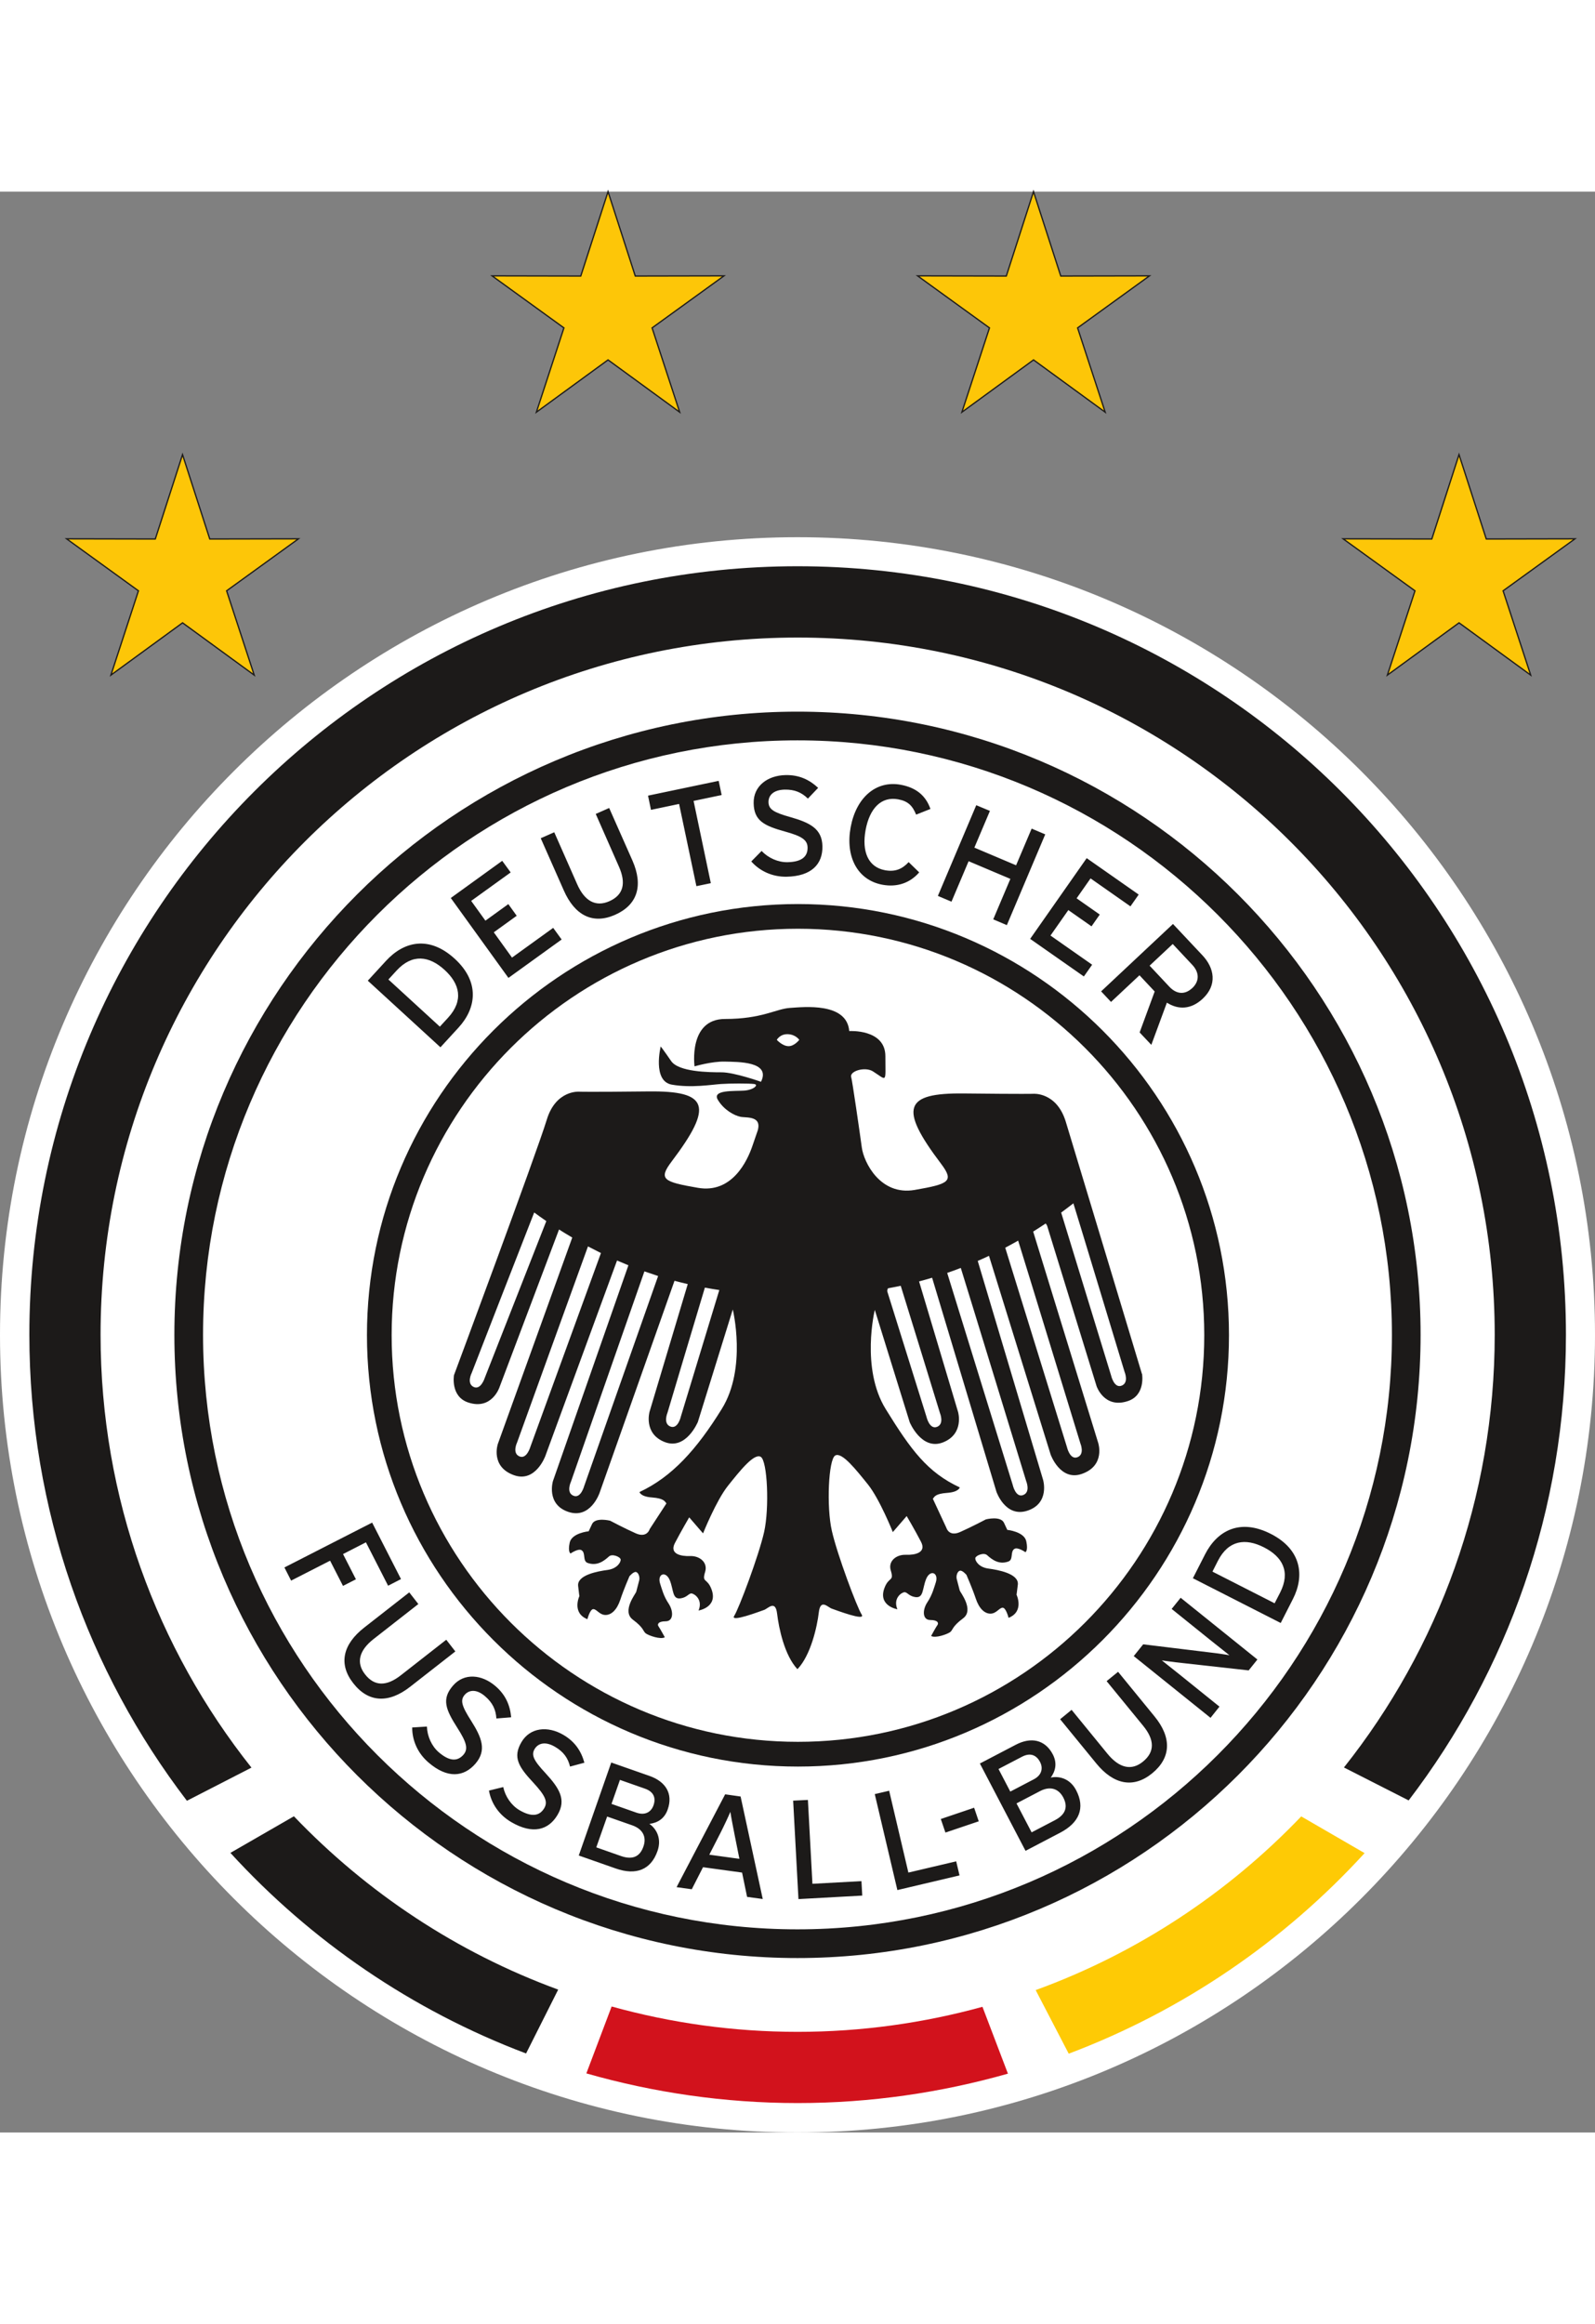
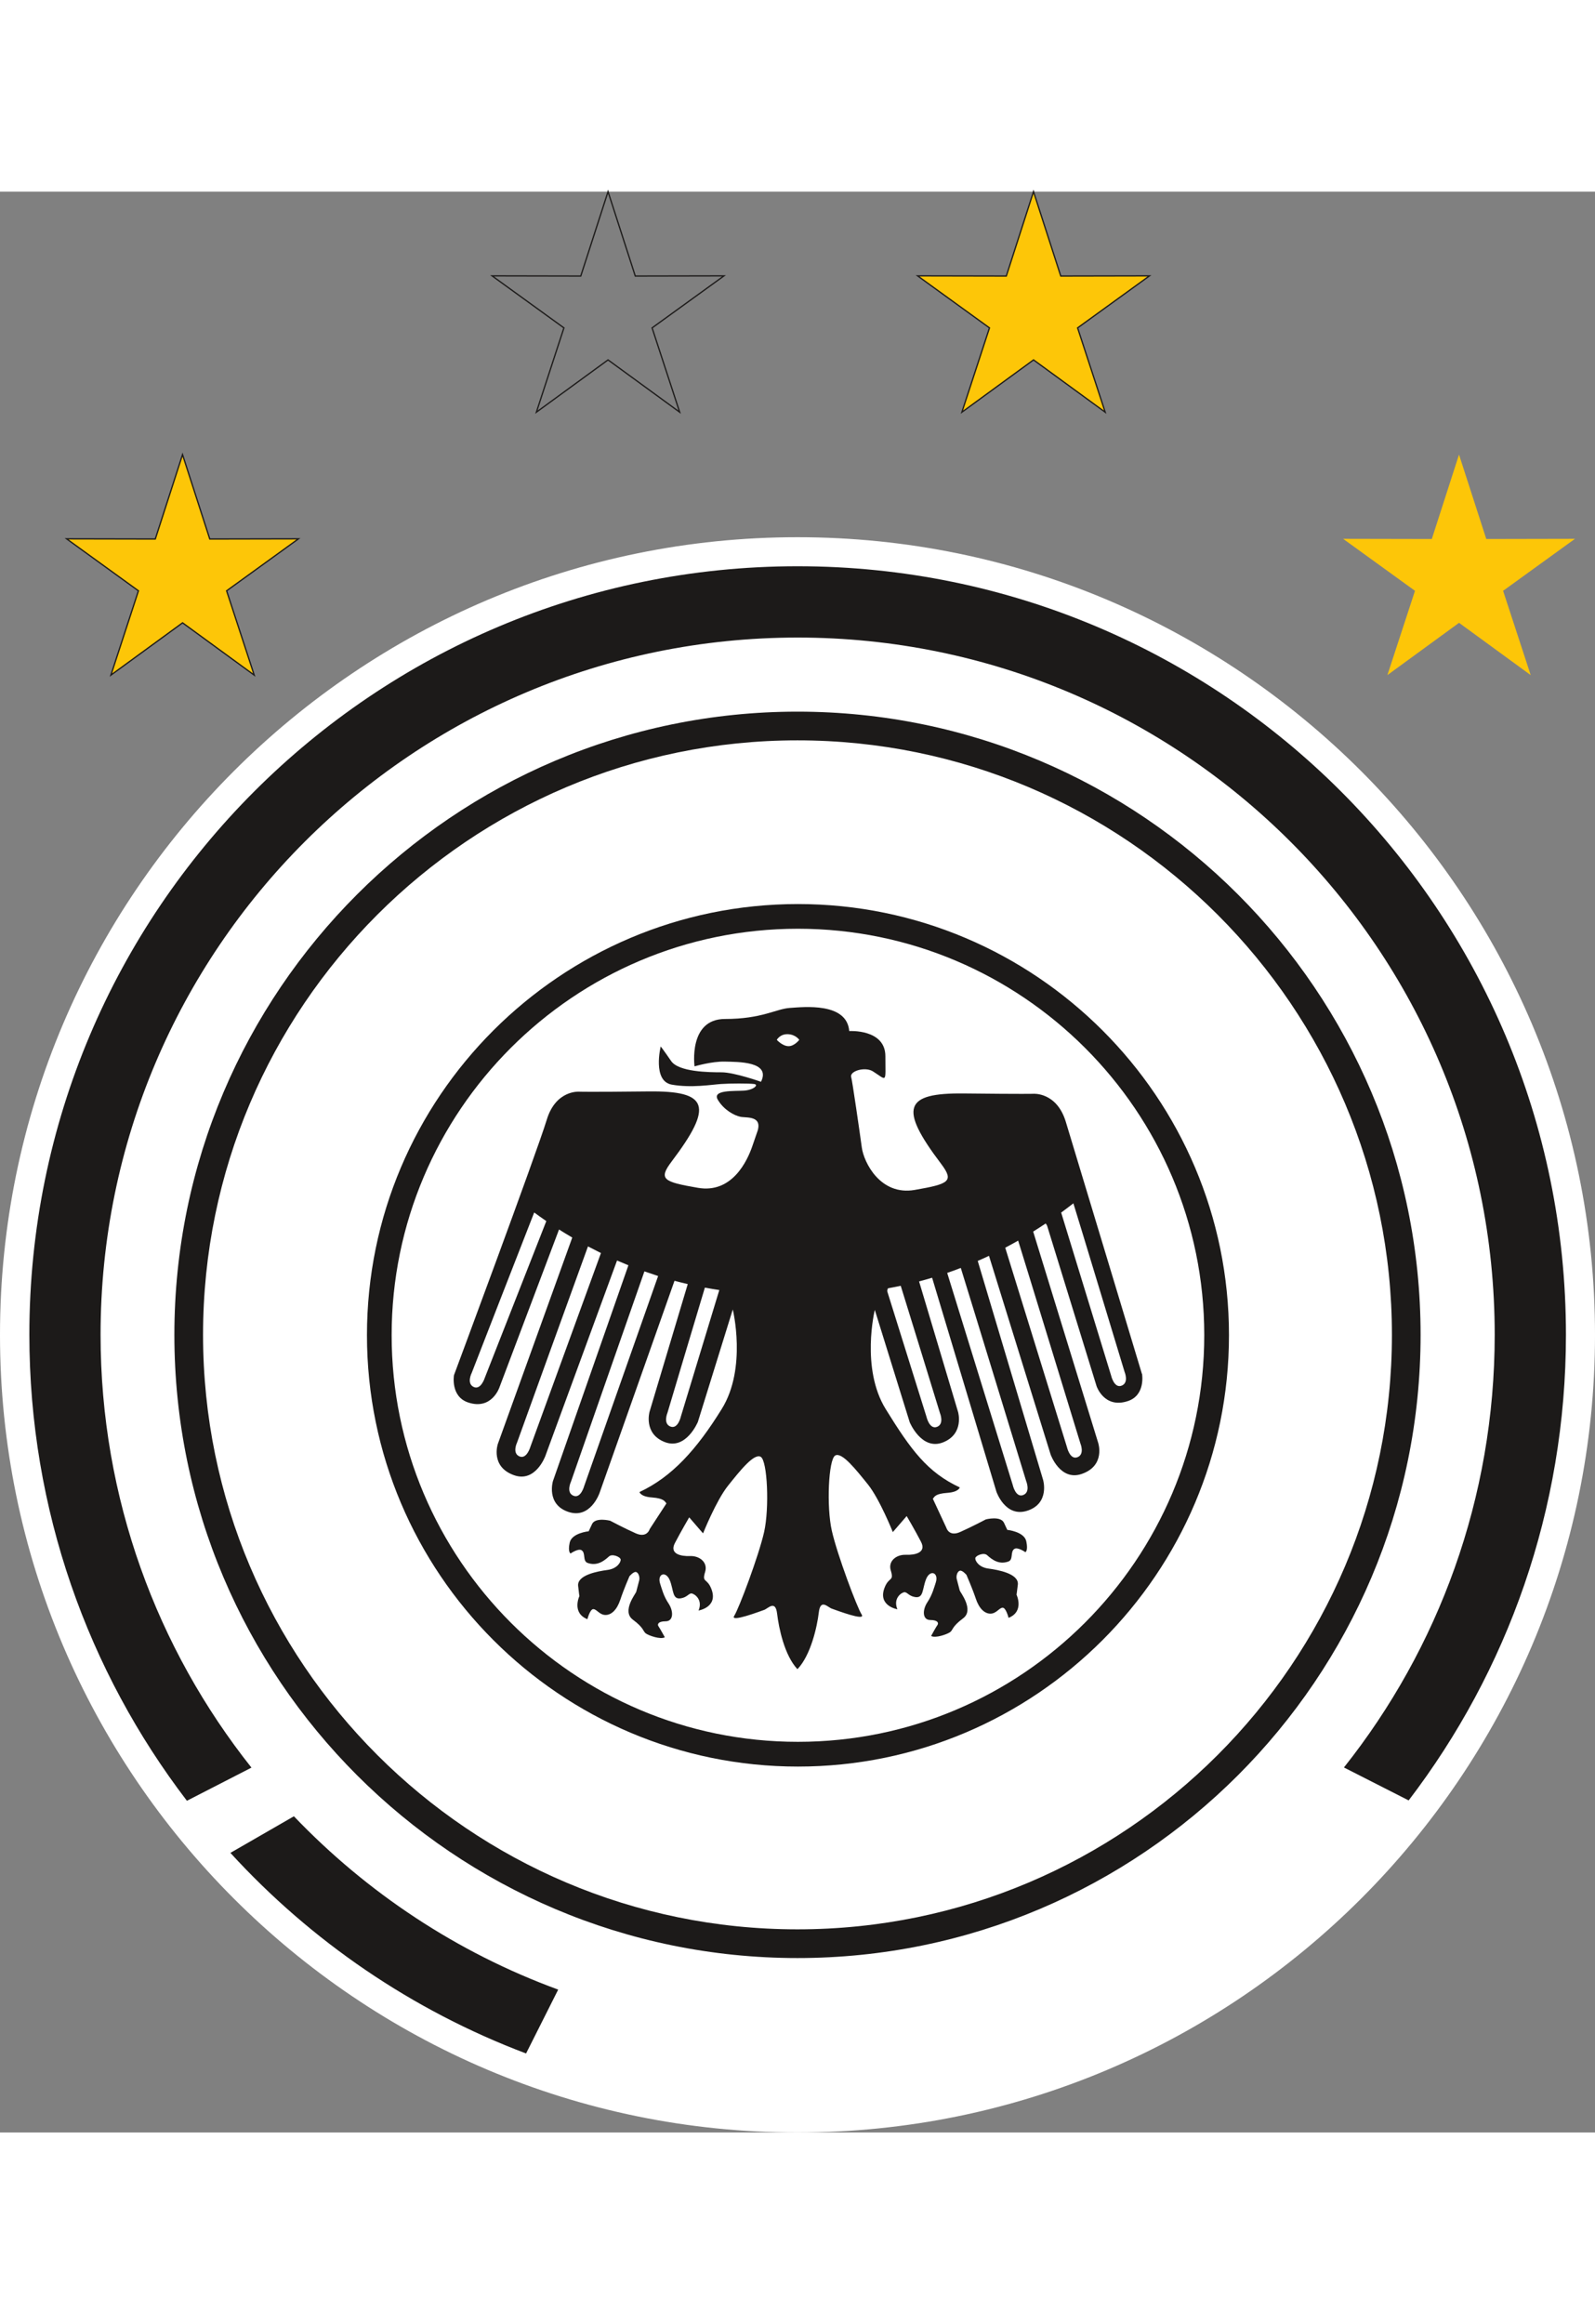
<svg xmlns="http://www.w3.org/2000/svg" height="2500" viewBox="155.72 99 531.8 647" width="1716">
  <rect x="155.72" y="99" width="531.8" height="647" fill="#808080" stroke="none" />
  <g clip-rule="evenodd" fill-rule="evenodd">
    <path d="m155.72 480.1c0-146.61 119.28-265.9 265.89-265.9 146.62 0 265.91 119.28 265.91 265.9s-119.29 265.9-265.91 265.9c-146.61 0-265.89-119.28-265.89-265.9zm0 0" fill="#fff" />
    <path d="m624.62 480.19c0 112.16-90.82 202.98-202.86 202.98-112.01 0-202.82-90.82-202.82-202.98 0-112.02 90.81-202.85 202.82-202.85 112.03 0 202.86 90.83 202.86 202.85zm0 0" fill="#fff" />
    <g fill="#1c1a19">
-       <path d="m307.34 354.73c-8.55-7.83-16.98-5.79-22.93.71l-6.06 6.6 24.22 22.2 6.07-6.61c5.79-6.33 7.24-15.07-1.3-22.9zm-3.39 3.71c5.09 4.65 6.42 10.21 1.16 15.95l-2.74 2.97-17.15-15.72 2.72-2.97c5.27-5.73 10.92-4.88 16.01-.23zm21.29 2.67-19.22-26.64 17.15-12.39 2.82 3.87-13.17 9.49 4.75 6.59 7.64-5.52 2.79 3.89-7.64 5.51 6.07 8.43 13.73-9.91 2.82 3.88zm35.53-21.02c-7.44 3.27-13.41.17-17.06-8.12l-7.7-17.42 4.51-1.99 7.63 17.3c2.49 5.68 6.21 7.67 10.71 5.7 4.73-2.09 5.66-6.01 3.24-11.51l-7.75-17.6 4.48-1.98 7.75 17.5c3.7 8.42 1.66 14.82-5.81 18.12zm26.2-37.98 5.75 27.42-4.81 1-5.77-27.41-9.37 1.97-.99-4.74 23.56-4.93.99 4.73zm31 25.27c-4.77.08-8.95-1.91-11.76-5.09l3.44-3.5c2.25 2.37 5.51 3.8 8.61 3.75 4.59-.09 6.78-1.72 6.72-4.91-.05-2.54-1.99-3.79-7.53-5.31-6.97-1.93-10.36-3.6-10.45-9.49-.1-5.66 4.62-9.22 10.66-9.33 4.48-.09 7.88 1.5 10.84 4.25l-3.41 3.59c-2.11-2.08-4.48-3.06-7.71-3-3.85.07-5.46 1.98-5.43 4.18.05 2.31 1.58 3.4 7.27 4.98 6.51 1.86 10.59 3.85 10.71 9.7.12 5.92-3.56 10.02-11.96 10.18zm31.96 2.67c-8.35-1.54-12.4-9.39-10.58-19.19 1.81-9.77 8.37-15.67 16.72-14.13 5.25.98 8.38 3.75 9.87 8.06l-4.77 1.89c-1.19-2.94-2.66-4.49-5.98-5.1-5.63-1.04-9.51 2.97-10.86 10.2-1.33 7.27.87 12.4 6.5 13.44 3.38.61 5.7-.39 7.85-2.71l3.52 3.42c-3.06 3.54-7.37 5.03-12.27 4.12zm36.95 11.54 5.71-13.49-13.92-5.89-5.71 13.49-4.54-1.92 12.8-30.24 4.56 1.9-5.19 12.24 13.91 5.89 5.19-12.23 4.53 1.92-12.8 30.26zm12.31 6.51 18.85-26.91 17.34 12.14-2.75 3.93-13.3-9.32-4.65 6.64 7.72 5.41-2.75 3.93-7.73-5.42-5.95 8.49 13.89 9.72-2.76 3.92zm57.54 19.94c4.93-4.61 3.86-10.23-.05-14.41l-9.87-10.5-23.96 22.47 3.3 3.52 9.49-8.89 5.07 5.41-5.02 13.65 3.9 4.14 5.19-14.07c3.85 2.46 8.12 2.27 11.95-1.32zm-3.51-3.53c-2.6 2.43-5.4 1.92-7.64-.48l-6.56-7 7.71-7.22 6.55 6.99c2.28 2.44 2.45 5.36-.04 7.71zm-275.49 184.76-7.64 3.91 4.3 8.41-4.31 2.2-4.3-8.4-13 6.64-2.23-4.39 29.25-14.95 9.62 18.83-4.3 2.21zm-4.23 46.96c-5.01-6.39-3.48-12.96 3.65-18.54l15.02-11.74 3.03 3.89-14.9 11.65c-4.87 3.81-5.91 7.9-2.87 11.78 3.16 4.07 7.19 4.03 11.93.32l15.15-11.85 3.03 3.9-15.07 11.78c-7.24 5.66-13.96 5.25-18.97-1.19zm25.05 26.4c-3.63-3.13-5.41-7.38-5.4-11.64l4.91-.31c.11 3.25 1.58 6.51 3.93 8.55 3.47 2.98 6.18 3.23 8.28.81 1.63-1.93 1.01-4.14-2.08-8.96-3.9-6.11-5.29-9.59-1.45-14.03 3.7-4.31 9.59-3.8 14.18.15 3.37 2.9 4.86 6.36 5.23 10.39l-4.93.4c-.18-2.96-1.28-5.27-3.74-7.38-2.91-2.53-5.39-2.16-6.83-.5-1.49 1.75-1.09 3.58 2.1 8.56 3.63 5.73 5.31 9.92 1.49 14.38-3.85 4.46-9.34 5.06-15.69-.42zm27.6 19.88c-4.14-2.43-6.67-6.29-7.4-10.49l4.76-1.17c.68 3.19 2.72 6.12 5.4 7.7 3.96 2.31 6.67 2.05 8.29-.69 1.27-2.18.24-4.25-3.64-8.46-4.95-5.3-6.95-8.48-3.98-13.53 2.88-4.9 8.76-5.47 13.98-2.42 3.85 2.26 5.93 5.38 7.01 9.28l-4.79 1.29c-.69-2.87-2.2-4.95-4.99-6.58-3.32-1.95-5.68-1.16-6.82.73-1.15 1.98-.42 3.72 3.63 8.04 4.58 5 7.02 8.8 4.04 13.87-2.98 5.09-8.25 6.68-15.49 2.43zm44.1 8.16c-1.06 3.08-3.3 4.62-7.44 3.19l-8.28-2.91 3.62-10.27 8.4 2.94c3.5 1.24 4.82 3.87 3.7 7.05zm4.69 1.5c1.51-4.29-.5-7.53-2.7-9.05 2.65-.31 5.03-1.67 6.11-4.82 1.84-5.2-.67-9.27-6.07-11.16l-12.76-4.47-10.83 31 12.31 4.32c6.76 2.37 11.74.48 13.94-5.82zm-1.33-15.23c-.71 2.04-2.61 3.51-5.68 2.45l-8.32-2.92 2.81-8.01 8.32 2.92c3.1 1.07 3.69 3.27 2.87 5.56zm36.42 31.23-7.38-34.17-5.15-.73-16.2 30.95 5.07.7 3.75-7.35 13.02 1.79 1.67 8.1zm-7.78-13.39-10.04-1.38 3.63-7.08c1.17-2.29 2.84-5.86 3.4-7.21.18 1.44.97 5.41 1.44 7.82zm19.69 13.42-1.77-32.82 4.92-.24 1.51 27.96 16.34-.89.27 4.82zm32.98-3.01-7.54-31.99 4.8-1.12 6.41 27.28 15.94-3.75 1.11 4.69zm16.02-19.17-1.54-4.52 11.11-3.76 1.54 4.53zm39.28-11.72c1.5 2.87 1.1 5.56-2.76 7.59l-7.78 4.06-5.04-9.65 7.9-4.13c3.3-1.7 6.1-.84 7.68 2.13zm4.3-2.4c-2.11-4.04-5.84-4.77-8.46-4.21 1.58-2.14 2.21-4.82.67-7.76-2.58-4.9-7.25-5.84-12.32-3.19l-11.98 6.26 15.22 29.11 11.58-6.06c6.34-3.32 8.38-8.25 5.29-14.15zm-12.03-9.43c.99 1.89.77 4.31-2.09 5.8l-7.83 4.09-3.93-7.53 7.82-4.08c2.89-1.52 4.89-.44 6.03 1.72zm37.4 3.79c-6.3 5.14-12.9 3.74-18.63-3.26l-12.07-14.76 3.82-3.13 11.96 14.64c3.93 4.8 8.04 5.74 11.85 2.61 3.99-3.26 3.86-7.28.06-11.92l-12.19-14.9 3.82-3.11 12.12 14.83c5.84 7.11 5.56 13.82-.74 19zm32.16-34.3-24.28-2.7c-1.45-.16-3.69-.5-4.67-.63.94.77 4.52 3.58 5.95 4.73l13.26 10.68-2.98 3.73-25.6-20.58 3.15-3.92 23.43 2.85c1.59.17 4.37.62 5.32.78-.95-.77-4.63-3.66-6.06-4.81l-13.2-10.62 3-3.72 25.59 20.58zm7.4-45.5c-10.35-5.27-17.91-1.06-21.93 6.79l-4.07 7.99 29.28 14.92 4.07-7.99c3.91-7.64 2.96-16.44-7.35-21.71zm-2.31 4.48c6.17 3.13 8.93 8.12 5.4 15.07l-1.84 3.58-20.73-10.56 1.83-3.61c3.53-6.92 9.22-7.6 15.34-4.48zm0 0" />
      <path d="m286.3 480.2c0-74.68 60.77-135.48 135.45-135.48 74.7 0 135.49 60.8 135.49 135.48 0 74.77-60.79 135.57-135.49 135.57-74.68.01-135.45-60.79-135.45-135.57zm-8.23 0c0 79.31 64.47 143.82 143.69 143.82 79.25 0 143.72-64.51 143.72-143.82 0-79.23-64.48-143.71-143.72-143.71-79.23 0-143.69 64.48-143.69 143.71zm0 0" />
      <path d="m421.67 223.88c-141.49 0-256.16 114.69-256.16 256.14 0 58.44 19.59 112.31 52.53 155.4l21.52-11.05c-31.48-39.65-50.31-89.79-50.31-144.33 0-128.35 104.05-232.39 232.42-232.39 128.35 0 232.41 104.05 232.41 232.39 0 54.53-18.81 104.66-50.27 144.28l21.58 10.98c32.91-43.07 52.44-96.89 52.44-155.28-.01-141.45-114.7-256.14-256.16-256.14zm-167.96 416.71-21.17 12.2c26.89 29.41 60.58 52.52 98.58 66.87l10.71-21.29c-33.74-12.34-63.76-32.31-88.12-57.78zm0 0" />
    </g>
-     <path d="m610.7 652.87-21.13-12.24c-24.45 25.56-54.64 45.58-88.54 57.9l11.02 21.2c38.01-14.34 71.74-37.43 98.65-66.86zm0 0" fill="#feca05" />
-     <path d="m421.67 712.45c-21.5 0-42.27-2.97-62.02-8.45l-8.43 22.3c22.39 6.39 46.01 9.89 70.45 9.89 24.32 0 47.82-3.48 70.11-9.8l-8.49-22.28c-19.63 5.39-40.27 8.34-61.62 8.34zm0 0" fill="#d2121c" />
    <path d="m213.86 480.1c0 114.56 93.21 207.75 207.75 207.75 114.58 0 207.76-93.19 207.76-207.75 0-114.55-93.18-207.75-207.76-207.75-114.54.01-207.75 93.2-207.75 207.75zm9.56 0c0-109.28 88.92-198.18 198.18-198.18 109.29 0 198.21 88.91 198.21 198.18 0 109.29-88.92 198.18-198.21 198.18-109.26.01-198.18-88.89-198.18-198.18zm0 0" fill="#1c1a19" />
    <path d="m529.69 497.04c-2.52.99-3.51-3.38-3.51-3.38l-16.65-54.32c1.35-.99 2.71-2.03 4.08-3.09 0 .04.01.05.01.06.45 1.31 17.04 56.09 17.04 56.09s1.56 3.65-.97 4.64zm-13.76 19.22s1.55 3.64-.96 4.63c-2.53.98-3.51-3.37-3.51-3.37l-20.58-66.47c1.43-.74 2.86-1.55 4.31-2.36 1.42 4.47 20.74 67.57 20.74 67.57zm-18.06 12.61s1.53 3.64-1 4.63-3.49-3.37-3.49-3.37l-21.85-70.68c1.5-.51 3.02-1.06 4.53-1.66 2.38 7.59 21.81 71.08 21.81 71.08zm-28.76-22.72s1.54 3.65-.98 4.63c-2.53.96-3.51-3.37-3.51-3.37l-12.98-41.51s-.29-.53.16-1.32c1.37-.24 2.77-.53 4.24-.83.82 2.54 13.07 42.4 13.07 42.4zm-50.59-122.29c-1.99-.08-3.8-2.1-3.8-2.1s1.06-1.99 3.7-1.89c2.63.11 3.79 1.89 3.79 1.89s-1.69 2.21-3.69 2.1zm-35.78 123.44s-.95 4.35-3.49 3.37c-2.53-.98-.98-4.61-.98-4.61s9.86-33.08 12.47-41.71c1.66.33 3.26.58 4.81.81zm-32.24 23.2s-1.15 4.31-3.63 3.21c-2.48-1.06-.79-4.64-.79-4.64s20.73-59.41 24.5-70.13c1.53.54 3.07 1.06 4.57 1.55zm-17.94-13.08s-1.21 4.29-3.69 3.18c-2.47-1.1-.73-4.66-.73-4.66s20.35-56.37 23.62-65.32c1.46.76 2.9 1.5 4.33 2.21zm-15.18-23.05s-1.31 4.26-3.76 3.09c-2.43-1.19-.61-4.7-.61-4.7s18.93-48.7 20.82-53.45c1.34.99 2.7 1.94 4.04 2.87zm219.08-1.24s-21.85-72.45-25.39-84.08c-3.04-9.94-10.81-9.31-10.81-9.31s-2.56.12-23.16-.11c-19.85-.21-21.77 4.74-7.65 23.39 4.48 5.93 2.74 6.77-8.75 8.77-11.49 1.99-16.98-9.22-17.64-14.15-.67-4.96-3.21-22.51-3.52-23.37-.75-2.1 4.63-3.68 7.25-1.99 4.81 3.07 4.13 4.06 4.13-5.07 0-9.14-12.05-8.38-12.05-8.38-.79-9.66-15.21-8.01-19.84-7.71-4.62.32-9.26 3.68-21.58 3.68-12.31 0-10.16 15.8-10.16 15.8s5.73-1.7 10.07-1.59c4.31.11 15.48-.11 12.09 6.73 0 0-8.93-3.16-13.14-3.16s-14.32-.1-16.83-3.77c-2.53-3.68-3.47-4.85-3.47-4.85s-2.85 11.57 3.69 12.73c6.52 1.16 13.25 0 16.4-.21 3.15-.22 9.37-.22 11.04 0 1.69.21-.11 1.99-3.37 2.21-3.25.21-10.72-.32-8.72 3.04 1.99 3.37 5.47 5.26 7.56 5.68 2.11.43 7.89-.53 5.36 5.68l-1.42 4.14c-1.63 4.73-6.67 15.86-18.16 13.85-11.49-1.98-13.21-2.82-8.77-8.72 14.13-18.67 12.24-23.62-7.64-23.41-20.58.23-23.14.09-23.14.09s-7.78-.64-10.81 9.32c-3.56 11.62-30.95 85.19-30.95 85.19s-1.22 7.12 4.75 9.1c7.84 2.6 10.39-4.99 10.39-4.99l19.89-52.68c1.48.93 2.93 1.83 4.41 2.69l-24.83 68.85s-2.54 7.6 5.47 10.39c7.17 2.49 10.39-6.44 10.39-6.44l23.9-65.15c1.27.53 2.54 1.08 3.79 1.59l-25.17 71.97s-2.32 7.72 5.12 10.23c7.43 2.53 10.43-6.31 10.43-6.31l24.99-70.72c1.49.39 2.95.76 4.41 1.1-.03.08-.03.13-.03.13l-12.7 42.43s-2.1 7.29 5.04 10.09c7.16 2.81 11.08-6.73 11.08-6.73l11.63-37.45s4.77 19.5-3.64 33.1c-8.42 13.62-16.66 22.71-27.46 27.75 0 0 .29 1.55 4.21 1.81 3.92.31 4.2 1.29 4.77 1.98l-5.58 8.56s-.85 3.09-4.64 1.42c-3.8-1.69-8.55-4.21-8.55-4.21s-4.92-1.25-6.03 1.12l-1.12 2.4s-5.61.55-6.33 3.76c-.69 3.24.29 3.65.29 3.65s2.54-1.78 3.64-1.1c1.5.89.29 3.59 2.03 4.24 3.14 1.12 5.44-.62 7.11-2.14 1.09-1.03 3.79.12 3.91.97.15.84-1.12 3.08-4.35 3.51-3.22.43-10.23 1.67-9.82 5.34.35 3.08.4 3.35.43 3.37-.05.06-2.62 5.62 2.66 7.71 0 0 .85-3.36 1.97-3.36s2.09 1.95 4.07 1.95c1.97 0 3.79-1.69 4.92-5.05 1.1-3.37 3.06-7.86 3.06-7.86s1.41-1.67 2.25-1.4c.84.29 1.27 1.83.99 2.81-.28 1-.84 3.22-.99 3.8-.13.54-4.9 6.45-1.11 9.27 3.77 2.78 3.36 3.91 4.33 4.59.99.72 4.91 2.1 6.32 1.27 0 0-1.69-3.08-2.11-3.64s-.27-1.68 2.38-1.68c2.67 0 2.67-3.37 1-5.9-1.7-2.52-2.27-4.96-2.82-6.6-1.09-3.31 1.88-4.49 3.24-1.12 1.29 3.26.77 6.43 3.65 5.96 2.14-.33 2.65-1.74 3.63-1.62.99.15 3.77 2.09 2.28 5.69 0 0 6.56-1.08 4.32-7.07-1.48-3.98-3.3-1.99-2.11-5.88.91-3.07-1.82-5.34-5.05-5.21-3.03.12-6.96-.68-5.04-4.35 2.02-3.88 4.76-8.55 4.76-8.55l4.62 5.34s4.37-10.93 8.29-15.85c3.92-4.9 8.7-10.96 10.93-9.67 2.25 1.26 2.93 17.11 1.13 25.1-1.82 7.99-8.42 25.53-9.96 27.91-1.55 2.37 8.69-1.54 9.96-1.97 1.26-.42 3.79-3.51 4.34 1.27.57 4.76 2.43 13.83 6.77 18.48l.11-.11c4.35-4.63 6.46-14.02 7.02-18.8.55-4.76 3.06-1.67 4.35-1.26 1.25.42 11.49 4.35 9.94 1.95-1.54-2.37-8.13-19.91-9.94-27.9-1.83-7.99-1.13-23.87 1.13-25.11 2.24-1.26 6.98 4.79 10.92 9.67 3.92 4.91 8.28 15.86 8.28 15.86l4.62-5.34s2.76 4.67 4.77 8.56c1.91 3.65-2.01 4.47-5.04 4.35-3.24-.12-5.97 2.14-5.04 5.19 1.17 3.9-.63 1.93-2.11 5.9-2.22 5.99 4.32 7.07 4.32 7.07-1.49-3.61 1.28-5.54 2.27-5.68.99-.13 1.5 1.28 3.64 1.61 2.88.45 2.36-2.71 3.65-5.96 1.34-3.37 4.32-2.2 3.23 1.13-.55 1.65-1.13 4.07-2.81 6.59-1.67 2.52-1.67 5.89.99 5.89s2.81 1.11 2.39 1.67c-.44.57-2.11 3.65-2.11 3.65 1.41.84 5.33-.56 6.32-1.27.98-.7.56-1.81 4.35-4.62 3.77-2.81-.99-8.7-1.13-9.26-.15-.57-.71-2.8-.99-3.79-.27-.99.13-2.51.99-2.8.84-.29 2.24 1.38 2.24 1.38s1.97 4.51 3.09 7.85c1.11 3.38 2.96 5.07 4.9 5.07 1.98 0 2.95-1.98 4.08-1.98s1.97 3.38 1.97 3.38c5.29-2.1 2.7-7.64 2.66-7.71 0-.02.06-.3.43-3.37.4-3.66-6.6-4.92-9.82-5.35-3.24-.42-4.48-2.66-4.36-3.49.15-.85 2.82-1.98 3.93-.98 1.67 1.5 3.95 3.26 7.09 2.12 1.76-.62.54-3.32 2.04-4.22 1.1-.67 3.64 1.11 3.64 1.11s.98-.43.29-3.65c-.71-3.22-6.33-3.79-6.33-3.79l-1.11-2.38c-1.13-2.37-6.03-1.11-6.03-1.11s-4.78 2.53-8.56 4.2c-3.77 1.69-4.61-1.4-4.61-1.4l-4.5-9.67c.55-.71.84-1.69 4.76-1.97s4.21-1.82 4.21-1.82c-10.81-5.04-16.27-12.48-24.68-26.09-8.42-13.6-3.65-33.09-3.65-33.09l11.64 37.45s3.93 9.52 11.09 6.72c7.14-2.81 5.05-10.09 5.05-10.09l-12.99-43.48s0-.03-.02-.1c1.43-.37 2.87-.78 4.34-1.22l21.44 71.32s3.01 8.83 10.44 6.3c7.43-2.52 5.12-10.25 5.12-10.25l-21.79-72.98c1.25-.53 2.49-1.1 3.74-1.69.03.02.03.06.03.06l20.54 66.19s3.21 8.95 10.38 6.45c8.01-2.78 5.47-10.37 5.47-10.37l-21.67-70.4v-.02c1.38-.88 2.77-1.75 4.16-2.69.4.43.53.9.53.9l16.45 53.34s2.54 7.57 10.41 4.96c5.97-1.95 4.75-9.06 4.75-9.06h-.04zm0 0" fill="#1c1a19" />
    <path d="m500.31 99 9.09 28.14 29.57-.06-23.96 17.34 9.2 28.1-23.89-17.43-23.89 17.43 9.2-28.1-23.96-17.34 29.57.06zm0 0" fill="#fdc608" />
  </g>
  <path d="m500.31 99 9.09 28.14 29.57-.06-23.96 17.34 9.2 28.1-23.89-17.43-23.89 17.43 9.2-28.1-23.96-17.34 29.57.06zm0 0" fill="none" stroke="#1c1a19" stroke-width=".425" />
  <path clip-rule="evenodd" d="m216.58 186.66 9.08 28.14 29.57-.06-23.95 17.33 9.2 28.1-23.89-17.43-23.89 17.43 9.18-28.1-23.95-17.33 29.57.06zm0 0" fill="#fdc608" fill-rule="evenodd" />
  <path d="m216.58 186.66 9.08 28.14 29.57-.06-23.95 17.33 9.2 28.1-23.89-17.43-23.89 17.43 9.18-28.1-23.95-17.33 29.57.06zm0 0" fill="none" stroke="#1c1a19" stroke-width=".425" />
-   <path clip-rule="evenodd" d="m358.45 99 9.08 28.14 29.58-.06-23.97 17.34 9.2 28.1-23.89-17.43-23.89 17.43 9.18-28.1-23.95-17.34 29.57.06zm0 0" fill="#fdc608" fill-rule="evenodd" />
  <path d="m358.45 99 9.08 28.14 29.58-.06-23.97 17.34 9.2 28.1-23.89-17.43-23.89 17.43 9.18-28.1-23.95-17.34 29.57.06zm0 0" fill="none" stroke="#1c1a19" stroke-width=".425" />
-   <path clip-rule="evenodd" d="m642.18 186.66 9.09 28.14 29.57-.06-23.96 17.33 9.2 28.1-23.89-17.43-23.89 17.43 9.2-28.1-23.96-17.33 29.57.06zm0 0" fill="#fdc608" fill-rule="evenodd" />
-   <path d="m642.18 186.66 9.09 28.14 29.57-.06-23.96 17.33 9.2 28.1-23.89-17.43-23.89 17.43 9.2-28.1-23.96-17.33 29.57.06zm0 0" fill="none" stroke="#1c1a19" stroke-width=".425" />
+   <path clip-rule="evenodd" d="m642.18 186.66 9.09 28.14 29.57-.06-23.96 17.33 9.2 28.1-23.89-17.43-23.89 17.43 9.2-28.1-23.96-17.33 29.57.06z" fill="#fdc608" fill-rule="evenodd" />
</svg>